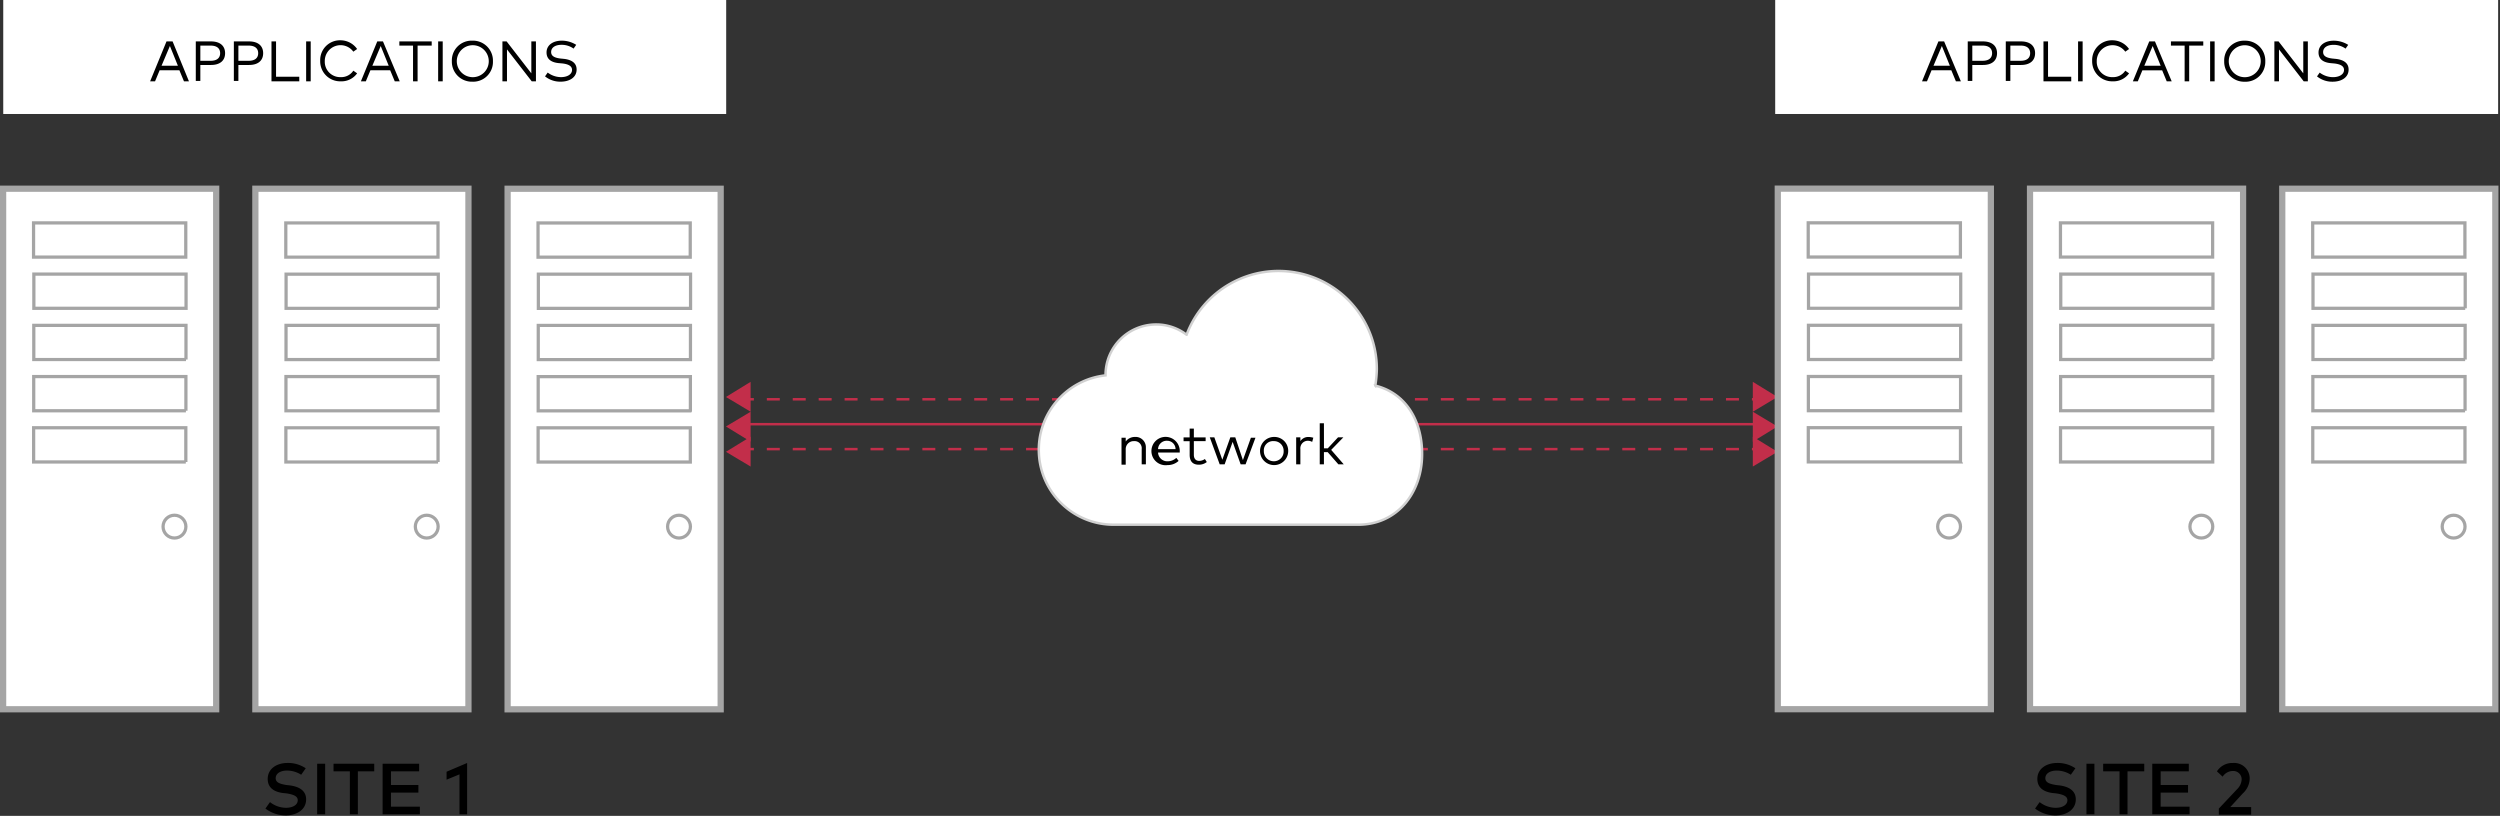
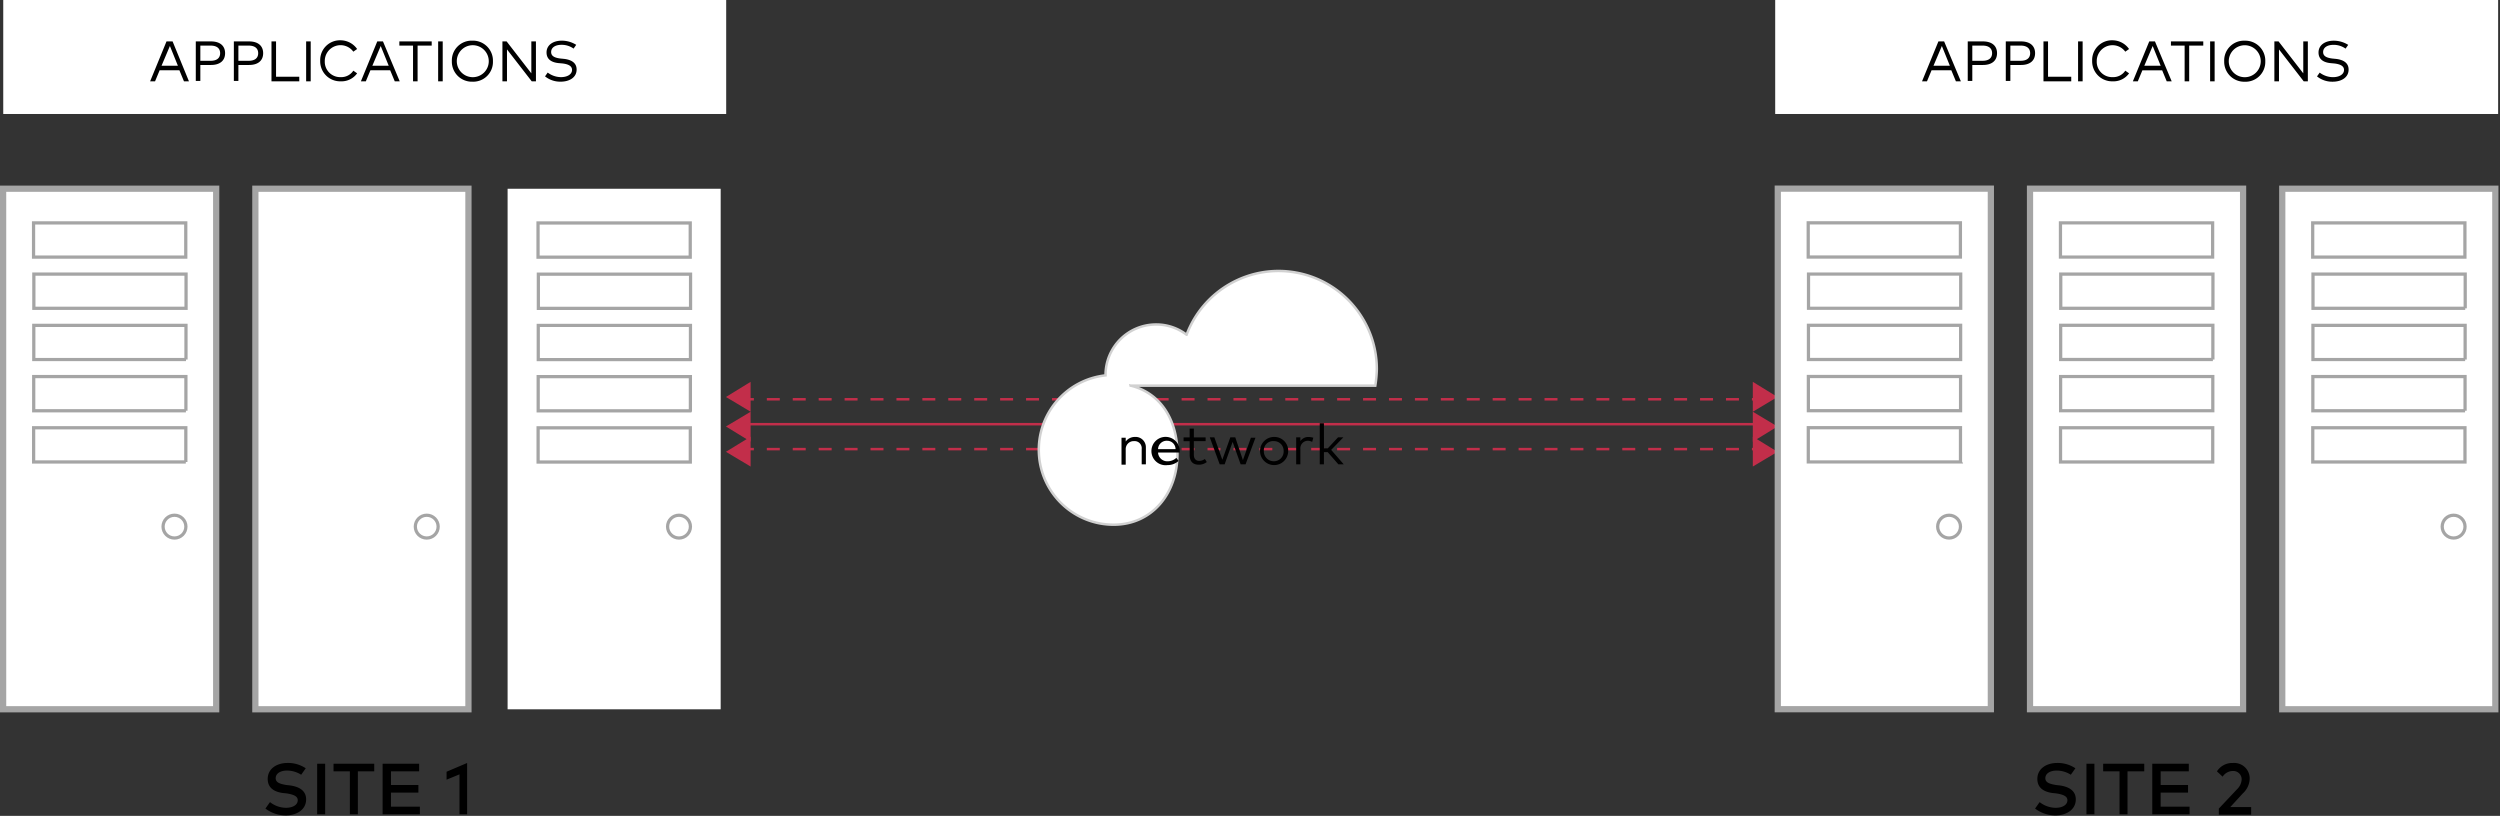
<svg xmlns="http://www.w3.org/2000/svg" xmlns:xlink="http://www.w3.org/1999/xlink" width="1002" height="327">
  <rect width="100%" height="100%" fill="#333333" stroke="none" />
  <style>.B{fill-rule:nonzero}.C{fill:#fff}.D{stroke:#a5a5a5}.E{stroke-width:2.5}.F{stroke-width:1.3}.G{stroke:#c22e4a}.H{fill:#c22e4a}.I{stroke-dasharray:5.195}</style>
  <g fill="none" fill-rule="evenodd">
    <path d="M1.302 0h289.752v45.686H1.302z" class="C" />
    <path d="M296.954 180.003h407.468" class="G I" />
    <path d="M300.844 186.994l-9.883-5.914 9.883-6.07v11.984zm401.685 0l9.883-5.912-9.881-6.07-.002 11.982z" class="B H" />
    <path d="M296.954 160.03h407.468" class="G I" />
    <path d="M300.844 165.023l-9.883-5.914 9.883-6.07v11.984zm401.685 0l9.883-5.912-9.881-6.07-.002 11.982z" class="B H" />
    <path d="M296.954 170.016h407.468" class="G" />
    <g class="B">
      <path d="M300.844 177.007l-9.883-6.072 9.883-5.912v11.984zm401.685 0l9.883-6.07-9.881-5.914-.002 11.984z" class="H" />
      <use xlink:href="#B" class="C" />
    </g>
    <use xlink:href="#B" stroke="#d1d1d1" />
    <path d="M203.447 75.654h85.4V284.29h-85.4z" class="B C" />
    <g class="D">
-       <path d="M203.447 75.654h85.4v208.637h-85.4z" class="E" />
      <g class="F">
        <path d="M276.645 103.066h-61V89.36h61v13.706zm.121 20.53h-60.992v-13.712h61v13.712h-.008zm-.03 20.528h-61v-13.707h61v13.707zm-.029 20.53h-60.999v-13.709h61v13.706l-.002.003zm-.032 20.53h-60.999v-13.709h61.004l-.005 13.709z" />
        <ellipse cx="272.147" cy="211.073" rx="4.575" ry="4.568" />
      </g>
    </g>
    <path d="M102.349 75.642h85.4v208.635h-85.4z" class="B C" />
    <g class="D">
      <path d="M102.349 75.642h85.4v208.635h-85.4z" class="E" />
      <g class="F">
-         <path d="M175.551 103.054h-61.004V89.348h61.004v13.706zm.121 20.528h-61.009v-13.697h61l.008 13.697zm-.035 20.531h-60.999v-13.706h61l-.002 13.706zm-.03 20.53h-60.999v-13.709h61v13.709h-.002zm-.032 20.53h-60.999v-13.709h60.992v13.709h.007z" />
        <ellipse cx="171.038" cy="211.074" rx="4.575" ry="4.568" />
      </g>
    </g>
    <path d="M1.25 75.635h85.4v208.64H1.25z" class="B C" />
    <g class="D">
      <path d="M1.25 75.635h85.4v208.64H1.25z" class="E" />
      <g class="F">
        <path d="M74.454 103.045H13.45V89.339h61.004v13.706zm.121 20.53H13.57v-13.711h61.002v13.706l.003.005zm-.03 20.53H13.541v-13.706h61.002v13.706h.002zm-.03 20.53H13.511v-13.709h61v13.709h.003zm-.037 20.526H13.479v-13.709h60.999v13.709z" />
        <ellipse cx="69.93" cy="211.072" rx="4.575" ry="4.568" />
      </g>
    </g>
    <g class="B">
      <path d="M120.711 310.516c-1.685-1.079-3.641-1.66-5.642-1.676-2.747 0-4.575 1.219-4.575 3.045 0 1.676 1.518 2.285 4.268 2.742l1.373.152c3.356.457 6.561 1.828 6.561 5.635 0 4.113-3.813 6.396-8.082 6.396-2.973.027-5.871-.938-8.235-2.742l1.83-2.588a10.47 10.47 0 0 0 6.408 2.285c2.593 0 4.721-1.067 4.721-3.045 0-1.518-1.518-2.285-4.575-2.742l-1.518-.152c-3.05-.457-5.946-1.828-5.946-5.635 0-4.113 3.661-6.396 7.925-6.396 2.602-.063 5.159.682 7.32 2.131l-1.828 2.588-.005.002zm9.611 15.837h-3.204V306.1h3.204v20.253zm19.673-17.199h-6.566v17.199h-3.204v-17.199h-6.546v-3.047h16.316v3.047zm18.149 17.199h-14.798V306.1h14.64v3.045h-11.279v5.489h10.979v3.045H156.7v5.635h11.591v3.045h-.152l.005-.007zm19.223 0h-3.204v-15.99l-5.183 2.131v-3.185l8.235-3.502v20.56l.152-.013zm271.9-146.957v6.701h-1.678v-6.092a2.85 2.85 0 0 0-3.049-3.204c-.901-.043-1.779.296-2.417.933s-.979 1.515-.937 2.416v6.092h-1.686v-10.807h1.686v1.518c.862-1.154 2.22-1.832 3.661-1.828 1.169-.086 2.319.33 3.162 1.145a4.12 4.12 0 0 1 1.256 3.119h0l.002.007zm13.572 1.371v.615h-8.692c.104 2.011 1.8 3.569 3.813 3.501a5.09 5.09 0 0 0 3.507-1.371l.916 1.219a6.45 6.45 0 0 1-4.423 1.676c-2.345.328-4.648-.833-5.78-2.914s-.853-4.645.697-6.435 4.053-2.425 6.273-1.599 3.694 2.943 3.7 5.312h0l-.01-.005zm-8.692-.76h7.015c-.013-1.847-1.509-3.34-3.356-3.349-.933-.056-1.849.269-2.539.9s-1.095 1.514-1.122 2.449m19.071-3.204h-4.721v5.484c0 1.676.914 2.437 2.135 2.437.823-.019 1.62-.283 2.29-.76l.762 1.219a5.04 5.04 0 0 1-3.204 1.067c-2.29 0-3.661-1.219-3.661-3.961v-5.467h-2.445v-1.518h2.44v-3.507h1.686v3.501h4.721v1.518l-.003-.012zm14.945 7.613l3.204-8.986h1.83l-3.966 10.66h-1.983l-3.204-8.986-3.204 8.986h-1.991l-3.969-10.807h1.83l3.204 8.986 3.204-8.986h1.983l3.062 9.138.002-.005zm18.149-3.656a5.64 5.64 0 0 1-3.479 5.217c-2.108.875-4.536.395-6.151-1.219a5.64 5.64 0 0 1 3.988-9.633 5.53 5.53 0 0 1 5.642 5.635m-9.761 0a3.97 3.97 0 0 0 1.11 2.897 3.98 3.98 0 0 0 2.855 1.216c1.084.021 2.128-.41 2.88-1.19s1.146-1.839 1.086-2.921c.032-1.06-.375-2.087-1.126-2.837s-1.778-1.156-2.838-1.122c-1.074-.083-2.132.307-2.894 1.068s-1.155 1.818-1.073 2.893m19.826-5.325l-.457 1.676a3.64 3.64 0 0 0-1.83-.457 3.02 3.02 0 0 0-2.897 3.349v6.092h-1.686v-10.805h1.686v1.518c.714-1.067 1.92-1.698 3.204-1.676a7.72 7.72 0 0 1 1.969.302h.012l-.002.002zm4.268 4.264h1.518l4.119-4.416h2.135l-4.88 5.025 5.032 5.787h-2.152l-4.268-4.873h-1.518v4.873h-1.678v-16.442h1.678l.015 10.053-.002-.007z" fill="#000" />
      <path d="M914.729 75.635h85.4v208.64h-85.4z" class="C" />
    </g>
    <g class="D">
      <path d="M914.729 75.635h85.4v208.64h-85.4z" class="E" />
      <g class="F">
        <path d="M987.936 103.045h-61.007V89.339h61.007v13.706zm.123 20.53H927.05v-13.711h61l.008 13.711zm-.03 20.53h-61.004v-13.706h61l.003 13.706zm-.03 20.53h-61.007v-13.709h61l.007 13.709zm-.035 20.528h-61.005v-13.709h61l.005 13.709z" />
        <ellipse cx="983.409" cy="211.072" rx="4.575" ry="4.568" />
      </g>
    </g>
    <path d="M813.63 75.623h85.4v208.635h-85.4z" class="B C" />
    <g class="D">
      <path d="M813.63 75.623h85.4v208.635h-85.4z" class="E" />
      <g class="F">
        <path d="M886.824 103.035H825.83V89.329h60.994v13.706zm.121 20.53h-60.994v-13.702h61l-.007 13.702zm-.022 20.528h-61.004v-13.707h61v13.707h.003zm-.03 20.53h-61v-13.707h61v13.707zm-.03 20.53h-61v-13.709h61v13.709z" />
-         <ellipse cx="882.3" cy="211.072" rx="4.575" ry="4.568" />
      </g>
    </g>
    <path d="M712.535 75.611h85.4v208.64h-85.4z" class="B C" />
    <g class="D">
      <path d="M712.535 75.611h85.4v208.64h-85.4z" class="E" />
      <g class="F">
        <path d="M785.733 103.023h-61V89.317h61v13.706zm.121 20.53h-61v-13.706h61v13.706zm-.03 20.53h-61v-13.709h61v13.709zm-.03 20.53h-60.999v-13.709h61v13.709h-.002zm-.032 20.528h-60.999V171.43h61l-.002 13.709z" />
        <ellipse cx="781.192" cy="211.072" rx="4.575" ry="4.568" />
      </g>
    </g>
    <path d="M829.991 310.518c-1.685-1.079-3.641-1.66-5.642-1.676-2.747 0-4.575 1.219-4.575 3.045 0 1.676 1.526 2.285 4.268 2.742l1.373.152c3.356.457 6.561 1.828 6.561 5.635 0 4.113-3.813 6.396-8.082 6.396-2.973.027-5.871-.938-8.235-2.742l1.83-2.588a10.47 10.47 0 0 0 6.408 2.285c2.593 0 4.721-1.067 4.721-3.045 0-1.518-1.518-2.285-4.575-2.742l-1.526-.152c-3.05-.457-5.946-1.828-5.946-5.635 0-4.113 3.661-6.396 7.925-6.396 2.602-.063 5.159.682 7.32 2.131l-1.831 2.588.007.002zm9.611 15.837h-3.356V306.11h3.192v20.253h.169l-.005-.008zm19.673-17.199h-6.566v17.199h-3.204v-17.199h-6.561v-3.045h16.471v3.045h-.14zm18.149 17.199h-14.793V306.11h14.64v3.045h-11.279v5.477h10.977v3.045h-10.981v5.629h11.594v3.045h-.16l.002.003zm11.129-17.199a7.25 7.25 0 0 1 6.408-3.349c1.793-.149 3.563.487 4.851 1.744s1.966 3.012 1.859 4.808c-.145 2.165-1.131 4.187-2.747 5.635l-5.032 5.484h8.375v3.045h-12.962v-2.437l7.32-7.768a5.95 5.95 0 0 0 1.83-3.807c.042-.942-.314-1.859-.982-2.525s-1.585-1.021-2.527-.977a4.96 4.96 0 0 0-4.119 2.285l-2.285-2.136.012-.002zM75.725 32.589h-1.991l-1.83-4.416h-7.925l-1.83 4.416h-1.976l6.561-15.99h2.442l6.553 15.99h-.003zM64.746 26.35h6.556l-3.204-7.925-3.356 7.925m15.555-.305v6.396h-1.824V16.599h6.101c3.661 0 5.642 1.828 5.642 4.721 0 3.045-2.135 4.721-5.642 4.721h-4.273l-.003.003zm0-7.768v6.092h4.119c2.442 0 3.813-1.067 3.813-3.045s-1.373-3.045-3.813-3.045h-4.114l-.005-.002zm15.25 7.768v6.396h-1.819V16.599h6.101c3.661 0 5.642 1.828 5.642 4.721 0 3.045-2.135 4.721-5.642 4.721h-4.278l-.003.003zm0-7.768v6.092h4.119c2.442 0 3.813-1.067 3.813-3.045s-1.373-3.045-3.813-3.045h-4.114l-.005-.002zm24.403 14.316h-11.139V16.599h1.83v14.164h9.301l.012 1.83h-.003zm4.575 0h-1.824V16.599h1.83v15.99l-.005.003zm18.609-12.948l-1.518 1.067c-1.622-2.227-4.499-3.15-7.114-2.281s-4.366 3.332-4.33 6.087a6.17 6.17 0 0 0 1.804 4.6c1.216 1.214 2.885 1.865 4.603 1.796 2.016.078 3.926-.904 5.037-2.588l1.518 1.067a7.69 7.69 0 0 1-6.561 3.204 8.01 8.01 0 0 1-8.235-8.224c-.085-2.208.756-4.351 2.319-5.912s3.707-2.399 5.915-2.312c2.623.04 5.065 1.34 6.563 3.494m17.08 12.943h-1.998l-1.83-4.416h-7.925l-1.83 4.416h-1.98l6.559-15.992h2.287l6.709 15.99.007.002zm-10.979-6.239h6.561l-3.204-7.915-3.359 7.925.002-.01zm23.632-8.075h-5.494v14.316h-1.83V18.275h-5.484v-1.676h12.965v1.676h-.155l-.003-.003zm4.575 14.316h-1.831V16.599h1.83v15.99l.002-.002zm20.132-8.07c.085 2.208-.755 4.352-2.319 5.914s-3.708 2.4-5.917 2.311a8.01 8.01 0 0 1-8.235-8.224c-.085-2.208.756-4.351 2.319-5.912s3.707-2.399 5.915-2.312a8.01 8.01 0 0 1 8.235 8.224m-14.488 0a6.41 6.41 0 0 0 10.935 4.546 6.41 6.41 0 0 0-4.527-10.942 6.39 6.39 0 0 0-6.408 6.396m31.714 8.069h-1.686l-9.913-12.793v12.793h-1.83V16.599h1.686l9.903 12.793V16.599h1.84l.01 15.99-.01-.002zm15.097-13.105c-1.42-1.018-3.133-1.551-4.88-1.518-2.442 0-4.119 1.067-4.119 2.894 0 1.518 1.221 2.285 3.661 2.588l1.518.152c2.593.305 5.032 1.371 5.032 4.264 0 3.204-2.899 4.873-6.408 4.873-2.27.042-4.482-.712-6.252-2.131l1.069-1.518c1.534 1.168 3.404 1.81 5.332 1.828 2.442 0 4.423-1.067 4.423-2.894 0-1.518-1.373-2.285-3.813-2.588l-1.686-.152c-2.747-.305-4.721-1.518-4.721-4.264 0-3.045 2.747-4.721 6.101-4.721a10.86 10.86 0 0 1 5.794 1.676l-1.067 1.518.019-.007z" fill="#000" class="B" />
    <path d="M711.498 0h289.752v45.686H711.498z" class="C" />
    <path d="M785.919 32.589h-1.996l-1.83-4.416h-7.925l-1.83 4.416h-1.983l6.561-15.99h2.293l6.706 15.99h.003zM774.94 26.35h6.561l-3.204-7.925-3.359 7.925h.002zm15.559-.31v6.396h-1.83V16.599h6.101c3.661 0 5.642 1.828 5.642 4.721 0 3.045-2.135 4.721-5.642 4.721h-4.271v-.002zm0-7.768v6.092h4.119c2.44 0 3.813-1.067 3.813-3.045s-1.373-3.045-3.813-3.045h-4.119v-.002zm15.25 7.768v6.396h-1.83V16.599h6.101c3.661 0 5.642 1.828 5.642 4.721 0 3.045-2.135 4.721-5.642 4.721h-4.273l.002-.002zm0-7.768v6.092h4.119c2.442 0 3.813-1.067 3.813-3.045s-1.373-3.045-3.813-3.045h-4.126l.007-.002zm24.403 14.316h-11.129V16.599h1.83v14.164h9.301v1.83l-.002-.005zm4.575 0h-1.836V16.599h1.83v15.99l.007-.002zm18.606-12.943l-1.518 1.067a6.33 6.33 0 0 0-11.439 3.807 6.17 6.17 0 0 0 1.804 4.6c1.216 1.214 2.885 1.865 4.603 1.796 2.014.076 3.922-.905 5.032-2.588l1.518 1.067a7.69 7.69 0 0 1-6.561 3.204 8.01 8.01 0 0 1-8.235-8.224c-.085-2.208.755-4.352 2.319-5.914s3.708-2.4 5.917-2.311c2.623.042 5.066 1.346 6.561 3.502m17.08 12.943h-1.99l-1.83-4.416h-7.925l-1.83 4.416h-1.983l6.561-15.99h2.293l6.706 15.99h-.003zm-10.979-6.239h6.561l-3.204-7.925-3.359 7.925h.002zm23.637-8.07h-5.642v14.316H875.6V18.275h-5.489v-1.676h12.962v1.686h-.003zm4.575 14.316h-1.83V16.599h1.809v15.994l.02.008zm20.283-8.07c.085 2.208-.755 4.352-2.319 5.914s-3.708 2.4-5.917 2.311a8.01 8.01 0 0 1-8.235-8.224c-.085-2.208.755-4.352 2.319-5.914s3.708-2.4 5.917-2.311a8.01 8.01 0 0 1 8.235 8.224m-14.64 0a6.41 6.41 0 0 0 10.935 4.546 6.41 6.41 0 0 0-4.527-10.942 6.41 6.41 0 0 0-6.408 6.396m31.721 8.07h-1.678l-9.913-12.793v12.793h-1.85V16.599h1.678l9.906 12.793V16.599h1.83v15.994l.027.008zm15.097-13.105c-1.42-1.018-3.133-1.551-4.88-1.518-2.44 0-4.119 1.067-4.119 2.894 0 1.518 1.221 2.285 3.661 2.588l1.518.152c2.593.305 5.032 1.371 5.032 4.264 0 3.204-2.899 4.873-6.408 4.873-2.27.042-4.482-.712-6.252-2.131l1.069-1.518c1.534 1.168 3.404 1.81 5.332 1.828 2.442 0 4.423-1.067 4.423-2.894 0-1.518-1.373-2.285-3.813-2.588l-1.686-.152c-2.747-.305-4.721-1.518-4.721-4.264 0-3.045 2.747-4.721 6.101-4.721a10.86 10.86 0 0 1 5.794 1.676l-1.067 1.518.019-.007z" fill="#000" class="B" />
  </g>
  <defs>
-     <path id="B" d="M551.219 154.572a47.55 47.55 0 0 0 .615-6.701c-.061-19.014-13.699-35.269-32.412-38.633s-37.159 7.124-43.838 24.927a19.96 19.96 0 0 0-12.2-4.113 20.26 20.26 0 0 0-20.285 20.248v.152c-15.834 1.735-27.553 15.535-26.701 31.441s13.979 28.376 29.905 28.409h98.058c15.555 0 25.62-12.647 25.62-28.328 0-13.25-6.408-24.367-18.766-27.414l.003.012z" />
+     <path id="B" d="M551.219 154.572a47.55 47.55 0 0 0 .615-6.701c-.061-19.014-13.699-35.269-32.412-38.633s-37.159 7.124-43.838 24.927a19.96 19.96 0 0 0-12.2-4.113 20.26 20.26 0 0 0-20.285 20.248v.152c-15.834 1.735-27.553 15.535-26.701 31.441s13.979 28.376 29.905 28.409c15.555 0 25.62-12.647 25.62-28.328 0-13.25-6.408-24.367-18.766-27.414l.003.012z" />
  </defs>
</svg>